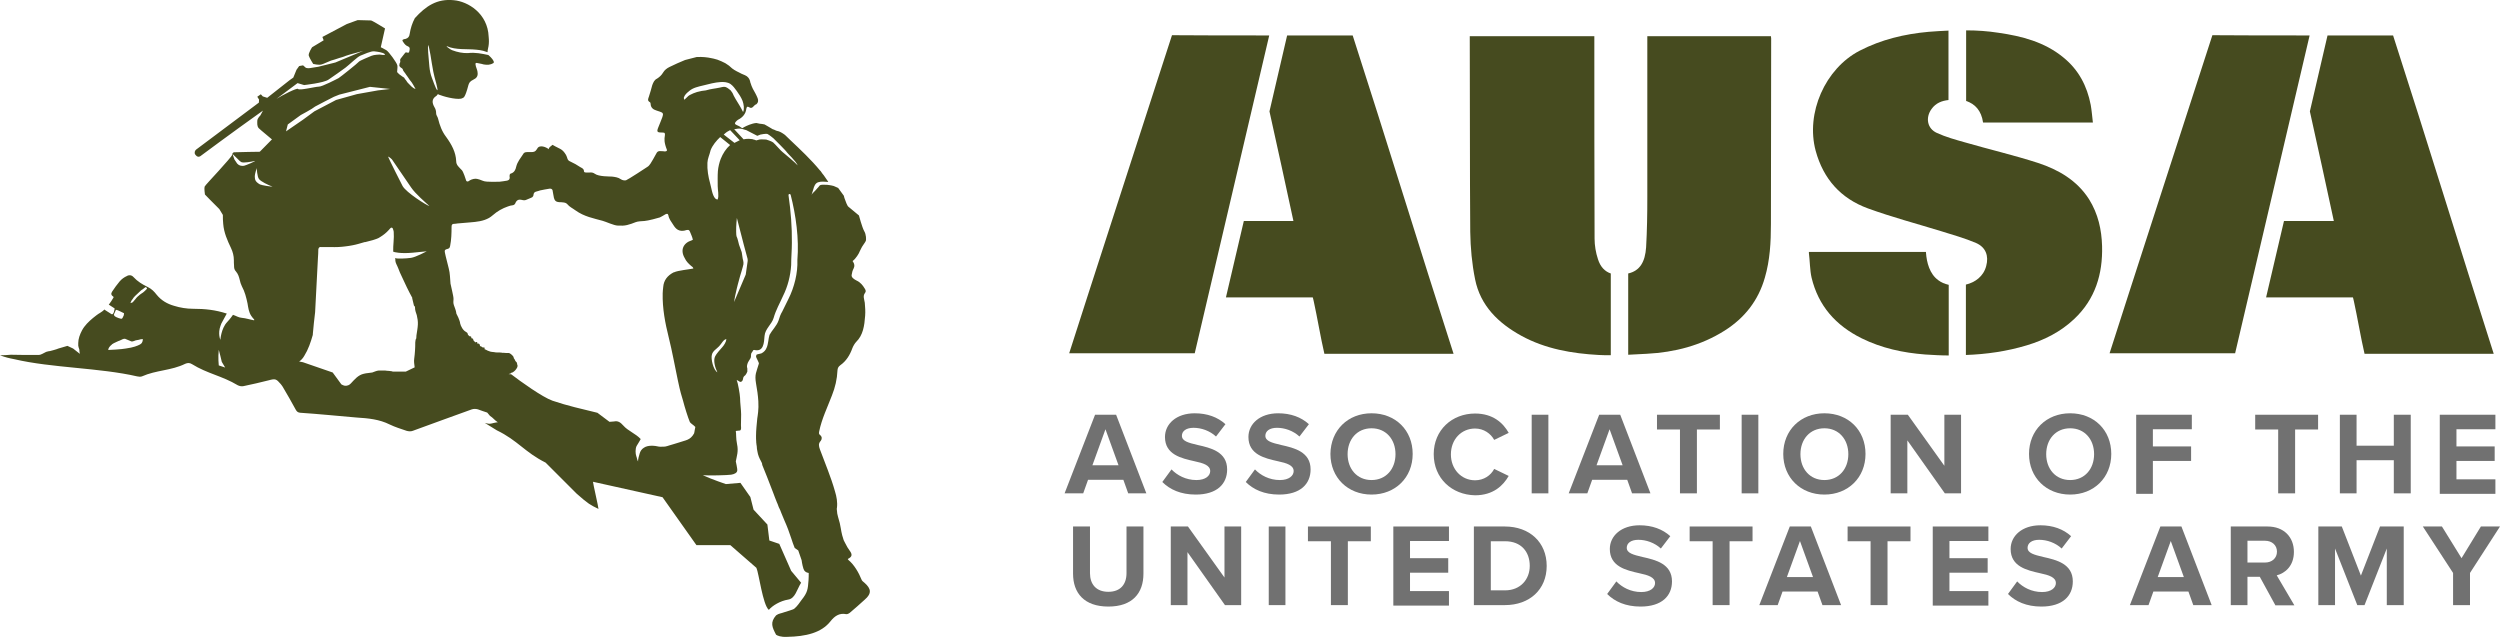
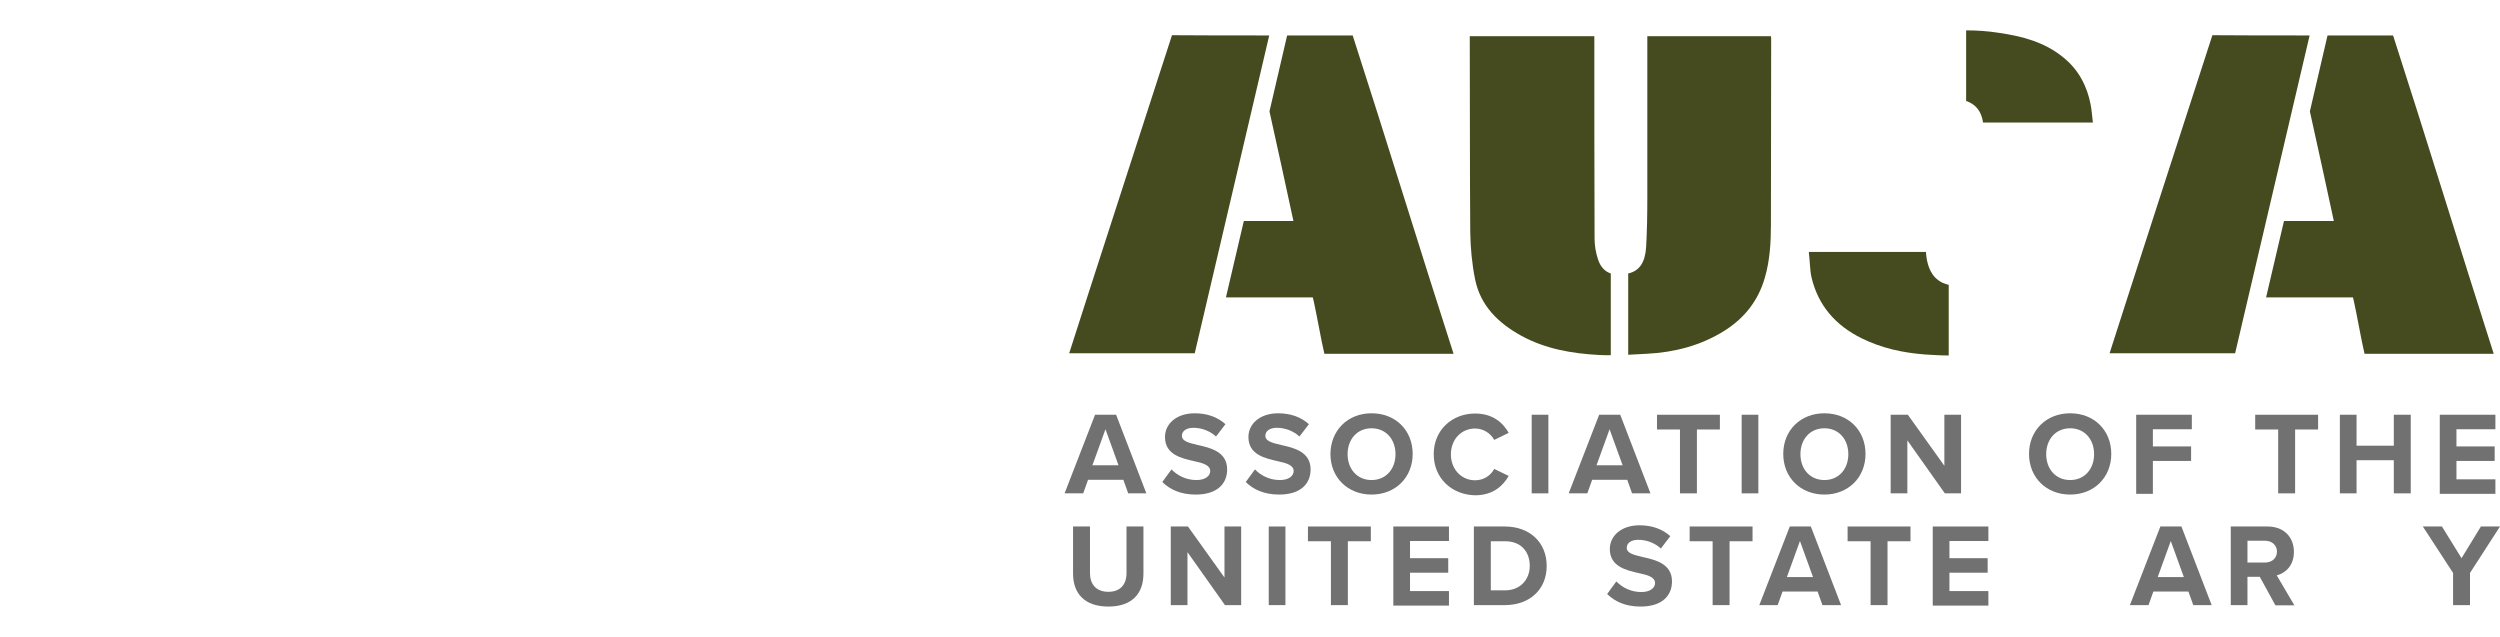
<svg xmlns="http://www.w3.org/2000/svg" id="Layer_1" viewBox="0 0 1409 358.97">
  <defs>
    <style>.cls-1{fill:#717171;}.cls-1,.cls-2{stroke-width:0px;}.cls-2{fill:#464b1f;}</style>
  </defs>
-   <path class="cls-2" d="M487.2,328.441c-.6-.5-1.4-1.1-1.6-1.7-1.6-4-4.2-8.5-7.5-11.2-.2-.3-.4-.4-.1-.6,1.9-1,2.8-2.1.8-4.7-.4-.6-.8-1.2-1.2-1.8-1-2-2-3.6-2.1-4-1.5-4.5-1.2-5-2.2-9.6-.5-2.2-1.6-4.9-1.6-7.1,0-.4-.2-1,0-1.5.4-3.2-.2-6.4-1.1-9.3-2.3-8.2-5.6-15.8-8.5-23.7-.6-1.8-1-3.2.5-4.8.8-1.1.7-2.3-.3-3.2-1-.6-.7-1.3-.6-2.1,1.4-7,4.7-13.7,7.2-20.3,1.8-4.5,2.9-9.2,3.1-14,.1-1.3.4-2.1,1.6-3,3.3-2.3,5.4-5.7,6.8-9.6.4-1.1,1.4-2.8,2.2-3.6,3.8-3.7,4.6-9,5-14.7.2-2.4,0-4.9-.2-7.3-.3-2-1.2-3.8.1-5.5.7-.8.4-1.6,0-2.3-1.2-2-2.5-3.7-4.7-4.7-1.4-.7-3.1-1.8-2.8-3.2.2-1.4.5-2.5,1.1-3.6.7-1.4.5-2.5-.3-3.8-.1-.1-.2-.3-.3-.4,2-1.4,3.6-4.5,3.6-4.5,0,0,.7-1.6,1.2-2.5.4-1.1,2.4-3.6,2.7-4.4.2-.6.3-3.5-1-5.6-1.1-2-2.9-8.7-2.9-8.7,0,0-3.7-3.1-5.3-4.4-.3-.2-.5-.4-.6-.5-.6-.3-1.7-3.2-2.3-5-.2-.7-.3-1.2-.3-1.2l-3.2-4.4-2.5-1.1c-.8-.2-1.6-.4-2.4-.5-1-.2-1.8-.2-2.7-.2-.8,0-1.9-.1-2.7.3-.4.3-.7,1-1.2,1.4-.5.6-1,1.2-1.5,1.7-.5.6-1.7,1.5-2,2.3.4-1.1.6-2.1,1-3.2.4-1.6,1.1-3.4,2.7-3.9,1.7-.6,3.7-.3,5.5-.2,0,0,.4.2,0-.4-.1-.2-.2-.3-.3-.4l-2-2.9c-.6-.7-1.2-1.5-1.7-2.3-.1-.1-.2-.3-.4-.4-5.1-6.2-11-11.7-16.8-17.2-1-1-1.9-1.8-2.9-2.8l-.1-.1c-1.6-1.2-3-1.9-3.8-2.1-.5-.1-1.1-.2-1.6-.5-.1,0-.2-.1-.4-.2-.3-.1-.6-.3-1.1-.4-1.5-.8-3-1.9-4.6-2.7-.8-.2-1.7-.3-2.7-.4-.2,0-1.1-.2-1.9-.4-2.7.2-5.5,1.6-6.9,2.3-.5.4-1,.6-1,.6,0,0-.4-.1-1.2-.7-.6-.5-1.4-.7-2.1-1.1-1.1-.5-1.1-1-.4-1.8.4-.4.7-.8,1.2-1.1,2.5-1.2,4.4-3.3,4.7-6.1.2-1.2.6-1.6,1.6-1,.7.5,1.4.5,2,0,.2-.1.3-.3.5-.5.1-.1.3-.3.4-.4.4-.3.6-.6,1.1-.7,1.2-1,1.3-2.2.8-3.5-.7-1.8-1.7-3.5-2.7-5.3-.5-1.1-1-2.1-1.3-3.3-.1-.1-.1-.3-.2-.6,0-.2,0-.3-.1-.5-.2-.8-.7-1.7-1.3-2.2-.3-.3-.6-.6-1.1-.8-.4-.2-.7-.4-1.3-.6-.8-.3-1.6-.7-2.3-1.1-1-.5-2.1-1-3-1.6-.4-.3-.6-.5-1-.7-1.2-1.2-2.4-2.1-3.9-3-1.4-.7-3-1.5-4.5-2-.7-.2-1.5-.4-2.2-.6-.3-.1-.6-.1-1-.2-2.7-.6-5.3-.8-8-.7h-.4l-6.6,1.7c-3,1.2-5.8,2.5-8.7,3.9-1.5.7-2.9,1.8-3.7,3.2-.8,1.4-2,2.5-3.4,3.4-1.5.7-2.1,2.1-2.7,3.7-.5,2.1-1.2,4.2-1.9,6.5-.4,1.2-1,2.2.6,3.1.3.2.4.6.4,1.1.1,1.9,1.4,3,3.1,3.5.6.3,1.4.4,2.1.7,1.8.6,2.1,1.1,1.4,3.1-.6,1.7-1.4,3.5-2.1,5.3-1.3,3.1-1,3.4,2.4,3.4,1.1,0,1.3.4,1.1,1.8-.3,1.8-.5,3.7,1.2,8v.2c0,.2-.4.7-1.2.6-.3,0-.6,0-1-.1h-.3c-2.4-.2-2.9-.1-3.9,2-1,1.7-1.8,3.4-2.9,5-.5.7-1,1.4-1.7,1.8-.2.2-11.3,7.4-12.1,7.6-1.1.2-2.1-.1-2.9-.6-1.5-1.1-3.4-1.3-5-1.5-1.1-.1-7.4.1-9.7-1.6-.8-.6-1.7-.8-2.8-.7h-2.1c-.6,0-1.2-.1-1.2-.8,0-1.3-1.1-1.7-2-2.2-1.8-1.2-3.7-2.3-5.7-3.2-1.9-.7-1.5-2.2-2.4-3.7-2.3-3.8-3.5-3.2-7.6-5.7-2.8,2.1-1.9,2-2.1,2.5-1.4-1.2-5.4-2.9-6.6-.2-.1.1-.2.2-.3.4-.7,1.2-1.7,1.4-3,1.4h-2.4c-1,0-1.8.3-2.2,1.2-1.4,2.2-3.2,4.2-3.9,7.1-.3,1.5-1,3.2-3,3.8-.8.2-.7,1.1-.7,1.8.1.4.1.7,0,1-.1.6-.6,1-1.5,1.2-1.4.3-2.9.4-4.2.6-.6-.1-7.4.4-9.3-.5-.6-.3-3.1-1.2-4.1-1.2-1.7,0-3.3.8-4,1.4-.7.4-1.4.1-1.5-.7-.1-.4-1.5-4.7-2.3-5.5-1.7-1.8-3.2-2.9-3.2-5.1-.2-5-2.5-9.3-5.7-13.7-2.3-3-3.6-6.5-4.5-10.2-.2-1.1-1.1-1.9-1.1-3,0-1.4-.3-2.5-1-3.6-1.3-2.3-1.6-4.5,1-6.2.3-.1.5-.5,1-1.1.4.3.7.4,1.4.6,3.7,1.4,10.6,2.8,12.4,1.7l.4-.2c.1-.2,1,.5,3-7.2.4-1.1.6-2,2.9-3.1,1.6-.7,2.4-1.9,2.3-3.5-.1-1.9-.5-2.1-1-3.9-.5-2.1-.3-2.2,1.8-1.7.4.1,1.1.2,1.5.3.3.1.6.2,1.1.3,2,.3,3.5.4,5.5-.8.1-.1.2-.2.2-.3.2-1-1.5-2.8-2.5-3.7-.2-.3-.4-.2-.5-.5-3.8-.8-7.5-1.6-11.6-1.1-2.9.1-5.9-.5-8.8-1.6-1.1-.4-2.1-1.3-3.1-2v-.3c5.3,2.3,11.3,1.4,16.8,2,1.3.1,2.4.3,3.7.6l2.5.8v-.8c.1-1,.5-2.2.5-2.5.3-1.7.3-3.5.1-5.4-.5-13.2-11.7-19.9-19.6-20.6-9.6-1-15.9,3.4-22,10.1-1.5,2.8-2.4,5.7-2.9,8.8-.2,1.6-.8,2.4-2.3,2.9-.3,0-.6.1-1,.2-1,.3-1,.7-.4,1.5.7,1.1,1.5,2.1,2.7,2.5,1.4.6,1,1.7.8,2.7-.1,1.1-.8,1-1.6.7-.3-.1-.6,0-.8.3-.8,1.1-1.7,2.1-2.5,3.2-.4.4-.3,1.2-.2,1.7,0,.3-.2.8-.4,1.1-.2,1.2-.3,1.2.3,1.9.4.6,1.6.7,1.6,1.8,0,.1,1.1,1.7,1.2,1.7.4.5.7,1.2,1.4,2,.6.7,1.1,1.8,1.7,2.4.7.7,2.2,3.4,2.8,4.5-1.8-.4-3-2.2-4.4-3.5-.5-.5-.7-1.2-1.5-2-.8-1.3-.2-.6-1.4-1.4-.4-.3-.8-.6-1.8-1.3-.1,0-.6-.6-1.3-1.3.2-1.9.3-3.5.1-3.9-.3-1.4-4.7-7.5-6.1-8.4-1.3-.8-3.2-1.7-3.2-1.7l2.4-10.6s-7.1-4.4-7.9-4.5c-.7,0-7.5-.2-7.5-.2l-6.1,2.2-13.8,7.3.7,1.9-6.5,3.9s-2.2,3.3-1.9,4.7c.4,1.4,2.5,4.7,2.5,4.7,0,0,3.2.8,4.7.3,1.2-.3,4.9-2.1,5.4-2.2.6-.1,3.3-1,4.8-1.5.3-.1,2-.5,3.6-1.2,3.1-1.1,8.1-2.2,9.8-2.8l-15.8,6.6-9.6,2.4-3.8.6c-.2.1-1.4.2-1.5.2-.6.1-1.7-.2-1.7-.2l-1.6-1.4-2.2.4-1.5,2.1-1.8,4.4-2,1.4-12.7,10-2.5-.8-1.1-1.2-2,1.4,1,1.6-.1,1.7-35.4,26.5c-.7.6-1.1,1.8-.5,2.7,0,0,1.2,2.1,2.9,1,13.3-9.9,33.9-24.8,35.3-25.7l-1.5,2.8s-1.7,1.5-1.7,3-.2,2.9.8,4.1c1.1,1.1,6.3,5.3,7.3,6.2.1.1.2.1.2.1l-6.9,7s-6.2.1-6.3.1l-8.3.2s-1,.4-1,1.5c0,.5-3.8,4.8-7.6,9s-7.8,8.4-7.9,8.9c-.3,1.1.2,4.4.2,4.4,0,0,4.5,4.7,8.1,8.2l2,3.3c0,1.7,0,3.4.2,5.1.4,4.9,2.3,9.2,4.4,13.6,1,2.1,1.6,4.4,1.6,6.8,0,1,0,1.9.1,3,0,1.3.1,2.4,1.1,3.4,1.2,1.4,1.7,3,2.1,4.7.3,1.3.6,2.4,1.2,3.6,1.7,3.1,2.5,6.4,3.2,9.7.4,2.4.7,4.9,2.1,7,.4.7,1.1,1.4,1.7,2.1,0,0,0,.2-.1.4-2.3-.4-4.6-1.2-6.9-1.4-1.8-.1-3.4-1.2-5-1.7-.3.4-1.5,2.2-3.3,4.1-3.4,3.6-3.8,10-3.8,10,0,0-1.6-3.5.1-8,.3-.8.6-1.7,1.1-2.4,1.1-2.2,2.1-3.7,2.4-4.4-6.5-2.1-12.3-2.7-19-2.7-3.6,0-7.3-.6-10.8-1.7-3.8-1.1-7.1-3-9.7-6.2-1.4-1.8-2.8-3.3-5.1-4.4-2.9-1.4-5.7-3.1-8-5.6-.6-.7-1.4-1-2.1-1-.5,0-1.1.1-1.5.4-1.6.7-3,1.7-4.2,3.1-1.5,1.8-2.9,3.7-4.2,5.7-.8,1.133-.567,2.1.7,2.9.1,0,.1.3.1.4-.8,1.4-1.7,2.8-2.7,4.1.3.2.8.4,1.3.8,1,.6,2,1.3,2,1.3,0,0-.4,4-1.8,3.2s-2.5-1.7-3.3-2.1c-.2-.2-.5-.3-.6-.5-.7.7-1.7,1.4-2.5,1.9-1.3.7-3,2.1-4,2.9-2.4,2-4.7,4.2-6.2,7-1.2,2.3-2.1,4.7-2.1,7.1v1.5c.1.6.3,1.4.6,2.1,0,.7.1,1.6.3,2.5-1.4-1.1-2.4-1.9-3.8-3l-3.2-1.5-5.1,1.5c-.7.4-4.6,1.4-4.6,1.4-.7,0-1.5.3-2.3.5-1.4.6-2.8,1.7-4.1,1.7-5.3.1-10.5,0-15.8-.1-2.1.2-4.1.3-6.1.3,2.8,1.1,5.3,1.7,8,2.2,21.3,5,48.1,4.8,69.3,9.7.8.2,2,.3,2.7,0,8.1-3.6,16.5-3.2,24.4-7.1,1.4-.6,2.5-.6,3.8.2,8.7,5.4,17,6.6,25.8,11.9,1,.5,2.2.7,3.2.5,4.8-1,9.6-2.1,14.3-3.3,3.7-1,4.2-.8,6.7,2.1.4.4.7,1,1.1,1.5,2.5,4.2,5,8.6,7.4,13,.6,1.1,1.3,1.6,2.5,1.7,10.6.7,21.2,1.8,31.9,2.7,6.5.4,12.7,1,18.5,3.9,3.1,1.5,6.4,2.5,9.6,3.6,1.1.3,2.4.4,3.4,0,11.2-4,22.2-8.2,33.3-12.1,1.1-.4,2.5-.3,3.5,0,1.7.6,3.5,1.3,5.2,1.8l1.5,1.8c2.1,1.4,2.4,2.3,4.5,3.7-.3,0-.7,0-1.1.1-1.5.2-3.1,1-4.5.6-.6-.1-1.3-.2-1.8-.4l6.8,4.2c11.8,5.7,15.7,12.3,27.5,18.2l17.5,17.5c6.7,5.9,7.6,6.3,12.3,8.6.1-.6-3.2-14.9-3.1-15.3l39.2,8.7,19.1,27h19.1l14.7,12.8c1.4,3,3.6,20.9,7,23.7,2-2.4,6.5-5.1,10.9-5.8,4-.6,4.9-5.7,7.3-9.5l-5.6-6.7-6.7-15.2-5.6-1.9-1.1-9-7.8-8.4-1.8-7.1-5.6-8-8.2.7s-7.5-2.5-13-5c3.4.3,14.2,0,16-.3s3.2-1,3.4-2.2c.2-1.2-.8-4.9-.8-5.3.5-2.9,1.6-5.6.7-9.7-.7-3.3-.4-6.1-.7-7.3-.1-.3,1.2-.2,2.3-.4,1-.2.6-2.5.6-3s.1-4,.1-6.1c0-2.5-.6-6.5-.6-9.3-.1-2.2-1.2-8.4-1.9-10.1,1.5.6,2.1,2,3.3.3.1-.1.1-.4.2-.6.1-.6.2-1.4.8-1.9.2-.1.4-.3.6-.5.5-.6.8-1.3,1.1-2v-1.6c0-.1,0-.3-.1-.5-.2-.8-.1-1.5.1-2.1.3-1.2,1.1-2.1,1.7-3.2.8-1.4-.2-2.2,1-3.6,0-.1.5-.7.5-.8,0-.3.4-.4.7-.4,5.3,1.3,5.5-4,5.8-7.9.3-4,4.1-6.6,5.1-10.1,1.3-4.6,3.5-8.3,5.3-12.4,2.7-5.4,4.2-11.4,4.6-17.4,0-4.4.4-8.4.4-12.6.1-8.9-.6-17.8-1.9-26.8,0-.3.1-.7.5-.7.3,0,.6.2.7.4,3,11.7,4.8,24.8,3.8,36.8.3,7.2-1.7,15.4-5.1,22.1l-3.4,6.9c-1,1.6-1.6,3.4-2.1,5.1-1.1,3.1-3.7,5.5-5.1,8.1-.7,2.1-.6,5.1-1.7,7.4-.5,1.3-1.5,2.3-2.8,3-.7.3-1.5.3-2.1.5-1.1.4-.7.2-1,1.4,0,.4,1.8,3.5,1.6,3.9-1.4,4.9-2.5,5.9-1.6,11.2.6,3.3,1.1,6.7,1.3,10,.3,4.6-.4,8.3-.6,9.7-.3,3.3-.7,6.6-.7,9.9,0,1.1,0,2,.1,3.1,0,.4,0,.7.1,1.2,0,.4.1.8.2,1.4,0,1.1.2,2.1.4,3.1.3,1.9,1,3.6,2,5.4.3.6.7,1.2.7,2.1,1.4,3.2,3.8,9.6,6.1,15.5.7,2,1.5,3.9,2.2,5.7,0,0,.1.1.1.2.1.2.2.5.3.7.4,1.2.8,2.2,1.4,3.3.2.6.5,1.2.7,1.8l1.7,4.1c1.5,3.3,2.8,6.8,3.9,10.2.5,1.7,1.2,3.5,1.9,5.3l2,1.4,1.9,5.5s.3,2.5,1,4.7c.4,1.5,1.5,2.3,3,2.5,0,.8,0,3.1-.1,4-.4,5.3-.5,6.9-4,11.3-.8,1.1-2.3,3.4-4,4.8-.6.6-4.9,1.7-5.3,1.9-2.7,1-3.3.7-5,1.9-3.5,4-2.2,6.7,0,10.9.7.5,2.7,1.4,6.2,1.2,10.5-.2,19.3-2.2,24.5-8.8,2.2-2.8,4.9-4.8,8.8-4,.6.1,1.5-.3,2.1-.8,2.8-2.4,5.6-4.8,8.3-7.3,4.1-3.5,3.8-6.2-.1-9.6ZM64.2,177.241s.8-1.8,1-2.3c0-.1.1-.2.1-.3h.3c.1,0,.2,0,.4.1.3,0,3.9,1.8,3.9,1.8,0,.2,0,.5-.1,1,0,.2-.1.3-.2.5h0c-.2.5-.5,1.2-.8,1.5-.1,0-.1.1-.2.1-.4.2-3.2-.8-3.9-1.4-.7-.8-.5-1-.5-1ZM80.4,192.041s0,.4-.4,1.1c-.1.2-.3.4-.4.5-.2.2-.4.3-.7.5-1.3.7-3.6,1.7-8.1,2.3-.7.1-1.5.2-2.3.3-.8.1-5.9.5-7.5.5,0,0-.1-1.4,2.1-3.1v-.1c.2-.1.5-.3.7-.4.1,0,.2-.1.3-.2.5-.2,1.1-.5,1.7-.8h0c.5-.3,1.2-.5,1.7-.7l1.7-.8c.2,0,.4-.1.6-.2h.7l3.6,1.5h.5c.3,0,.6-.2,1.1-.3.1,0,.3-.1.4-.2.6-.1,1.4-.4,2-.4.4-.1.7-.2,1.1-.3.4,0,.7-.1,1.2-.2.1.3.1.7 0,1ZM82.9,162.641c-.4.6-2.3,2.3-2.5,2.4h-.1c-1,.6-1.9,1.4-2.8,2.2-.4.4-.8.8-1.2,1.4-.067,0-.1.033-.1.1-.4.4-.7.8-1.2,1.4,0,.1-.1.1-.2.2-.2.2-.4.2-1.3.5.3-.8.6-1.6,1.2-2.2.4-.6.8-1.3,1.4-1.8h0c1.1-1.1,2.1-2,3.2-3,.3-.3.6-.5,1-.7s1.4-1.2,1.8-1.3v-.1c.2.1.4.2.5.4.1.2.2.4.3.5h0ZM123.3,205.941s-.5-4.4,0-8.8c.1,0,1.7,6.8,1.7,6.8l1.9,3.2-3.6-1.2ZM137.5,93.441c-2.9.4-4-1.5-4-1.5l-1.4-2.1-1.1-3.2c.4.6,1.6,1.5,2.3,2.3,1.1,1.2,2.3,2.3,2.9,2.5,1.4.4,5.1-.2,7.3-.7,1.5-.3-4.9,2.5-6,2.7ZM146.5,103.941c-3-1.7-2.8-3-2.9-4.7,0-1.2,1.1-4.5,1.1-4.5,0,0,.2,4.9,1.3,6.2,1.1,1.4,4.9,3.2,7.4,4.2,0,0,.1,0,.1.1-.7,0-5.9-.8-7-1.3ZM155.8,55.741l11.9-8.9,3.7,1.1s11.2-1.2,13.8-3.1c2.7-1.8,7.6-5.3,9.5-6.7s6.8-6.2,8.5-6.8c1.7-.6,5.9-2.7,7.8-2.4,1.8.2,4.8.6,5.8,1.5,1.1,1-2.9.3-2.9.3,0,0-3.2.1-4.5.7s-6.7,2.7-7.2,3.4c-.5.7-10.5,8.7-11.4,9.2-.8.4-9.3,4.9-11.2,4.8-1.8,0-10.9,2.3-11.6,1.3-.4-.9-9.6,3.9-12.2,5.6ZM161.2,74.041l1-3.9,7.3-5.3s6.6-3.5,8.1-4.8c.4-.3,10.6-5.5,10.6-5.5l3-1.2,17.3-4.4,11.4,1.2-6.9.8-11.8,2.1-11.8,3.3-12.2,6.4-6.4,4.7-9.6,6.6ZM222.8,145.941c-.1,1.7.4,2.5,1.1,4,.2.4.4,1,.6,1.4.5,1.5,1.2,2.9,1.8,4.2,1.9,4.2,3.9,8.4,6.1,12.4l-.1.1,1,4.2c.4.3.7.7.6,1.3,0,1.4.6,2.9,1,4.1.4,1.7.7,3.5.6,5.3-.1,2-.5,4-.8,6.1l-.1,1.7c-.7.7-.6,3.6-.6,4.7,0,1.5-.2,3-.3,4.5s-.5,3-.3,4.6c.1.8.2,1.7.3,2.5l-5,2.4h-7.3c-.2,0-.4-.2-.6-.2-.5-.1-1.2-.2-1.6-.2-.7,0-1.4-.1-2.1-.2h-3.7c-1.2.1-2.4.7-3.6,1.1-1.5.3-3.2.3-4.7.7-3.3.7-5.3,3.3-7.4,5.5-.3.2-.5.4-.7.6-.4.3-.7.4-1.1.5-1.1.4-2.1.2-3.5-.6l-4.9-6.7-16.8-5.8-2.1-.4c1.1-.7,2.1-1.8,2.9-3.2,1.1-1.8,2-3.6,2.8-5.7.7-1.9,1.4-3.9,2-6.1v-.4c.4-4.2.8-8.6,1.3-12.4.5-10.5,1.1-20.6,1.6-30.7.1-1.5.2-3,.2-4.6,0-.3.1-.5.2-.7.2-.6.7-.8,1.5-.7h5.2c3,.1,5.7,0,8.6-.4,1.3-.1,2.5-.4,3.8-.6,2.2-.4,4.4-1.1,6.5-1.7.2-.1.4-.1.7-.1,1.4-.4,2.8-.7,4.2-1.1.7-.3,1.5-.4,2.1-.7.7-.2,1.4-.6,2-1,1.8-1.1,3.5-2.4,5-4.1.3-.2.4-.6.7-.8.6-.7,1.3-.6,1.6.3v.1c.2.4.3,1,.4,1.5.3,3.8-.4,7.3-.3,11.2.6.3,4.2,1.2,10.8.6l8.1-.8s-6.1,3.3-8.9,3.7c-2.9.4-8,.6-9,.1l.2.5ZM242,37.541c-.1-2.1-.8-7.9-.8-10.6,0-.7.1-1.5.2-1.6.1.3.2.8.4,1.5.5,2.1,1.1,5.7,1.6,9s1.2,6.5,1.5,7.6c0,0,2.1,7.3,1.6,7.4-.7,0-2.9-6.6-3.1-7-.7-1.8-1.2-4.1-1.4-6.3ZM391.2,244.241c-2.2,4-4.8,3.8-8.7,5.2-1.1.4-4.4,1.3-5.3,1.6-.7.2-1.4.5-2.1.6-.5.1-1.1.1-1.7.1,0,0-1.8.1-1.9,0-2.5-.6-6.3-1-8.6.6-1.3.8-2,1.9-2.4,3.3-.2.6-1.2,4-.8,4.4-.6-.4-.6-1.8-1.1-3-.5-1.3-.6-4.2.2-5.7,1-1.7,2.3-3.7,2.3-3.9-2.9-3.1-7.2-4.6-9.8-7.6-1.6-1.8-3-2.8-5.3-2.3-.7.1-1.5.1-2.5.2l-6.8-5.1c-8.6-2.1-17.1-4-25.3-6.8-5.7-2-18.1-10.9-23.3-14.9-.8,0-1.4-.1-1.4-.1.3-.1.5-.2,1.1-.4.1,0,.2,0,.2-.3.067,0,.2-.033.4-.1h.2c1.6-.8,2.4-2,2.9-3,.1-.3.2-.6.2-1-.1-.4-.3-.7-.3-1.2,0-.1,0-.2-.1-.2,0-.4-.1-.6-.4-.7,0-.2-.3-.3-.4-.4-.2-.5-.4-1.1-.8-1.5-.1,0-.1-.1-.1-.2s0-.2-.1-.3c-.1-.6-.5-1.1-1-1.5-.4-.4-.8-.7-1.4-1-.2-.1-.5-.1-.6-.1h-1.3c-.7-.1-1.4-.1-2.1-.1h-.2c0-.1-.1-.1-.2-.1-.3,0-.7-.1-1.2-.1h-1c-.7,0-1.4,0-2.1-.2-.7-.1-1.7-.1-2.4-.4-.4-.1-.7-.3-1.1-.4-.1,0-.3-.1-.4-.2-.5-.3-1-.5-1.5-.7,0-.1,0-.2.1-.4.3-.1.2-.2,0-.3,0-.2-.2-.2-.4-.2-.3-.1-.6.1-1-.2-.1-.2-.2-.3-.4-.3-.1-.1-.3-.2-.4-.2-.4,0-.4-.1-.4-.4,0,0,0-.2-.1-.3,0-.3-.1-.4-.3-.6-.1-.1-.3-.2-.5-.2-.2-.1-.4,0-.7-.1v-.1c.2-.3.1-.4,0-.6-.2-.1-.4-.2-.6,0s-.4.1-.5,0c-.2-.1-.2-.3-.4-.4-.3-.3-.7-.6-.7-1.2,0,0-.1-.1-.1-.2-.2-.2-.4-.4-.6-.4-.2.1-.3,0-.4-.1.1,0,.1-.2,0-.4v-.2s0-.1-.1-.2c-.1-.2-.4-.2-.6-.2-.1,0-.2.1-.2,0-.4-.4-1.1-.7-1.1-1.4-.1-.5-.4-.8-1-1.1-1.6-.8-2.9-3.1-3.3-4.9.2-.1-.8-3-1.6-4.4-.3-.5-.6-1.1-.6-1.7,0-.6-1-3.3-1.3-4.1-.4-1.1-.3-2.3-.2-3.4.1-1.4-1.5-7.4-1.7-8.7-.3-2.9-.2-5.7-1-8.6-.6-2.2-1.2-4.6-1.7-6.8-.7-3.3-1.1-3.6,1.2-4.2,1.1-.3,1.1-1,1.3-1.7.7-3.5.8-7.1.8-10.7,0-1.3.4-1.7,1.6-1.7.5,0,1.1-.1,1.7-.2,2.4-.2,4.8-.4,7.1-.6,3.8-.3,7.5-.7,10.7-2.5.7-.4,1.5-1,2.2-1.6,2.5-2.2,5.3-3.8,8.5-4.9.8-.3,1.8-.6,2.9-.7.4-.1.8-.3,1.2-1,.7-1.8,1.8-2.4,3.5-2,.2,0,.4,0,.5.1.7.2,1.3.2,1.9,0,.8-.3,1.6-.7,2.4-1,.4-.1.8-.4,1.3-.6.3-.3.7-.7.7-1.5.1-.7.5-1.4,1.3-1.6s1.4-.4,2.1-.6c0-.1.1-.1.2-.1,1.8-.4,3.6-.7,5.4-1,.7-.1,1.4.1,1.7.8.2,1.5.6,3,.8,4.4.4,1.6,1.3,2.3,2.9,2.4.6,0,1.3,0,1.9.1,1,.1,2,.2,2.7,1,1.3,1.6,3,2.3,4.6,3.5,5,3.6,10.3,4.5,15.3,5.9,1.9.5,6.5,2.7,8.6,2.7,2.1.1,3.5.1,5.2-.3s3.3-1,4.8-1.6c1.2-.5,3.3-.6,5.1-.7,1.8-.1,7.8-1.7,8.6-2,.8-.3,2.1-1.2,3.2-1.8.7-.3,1.4-.4,1.5.4,0,.067.033.133.1.2.3,2,1.6,3.6,2.7,5.3.8,1.3,1.6,2.3,2.7,2.9,1.3.7,2.9.8,4.9.1h.3c.3-.1.6-.1.8,0,.3.1.5.4.7.8.6,1.6,1.4,3,1.7,4.7-.3.1-.4.2-.6.3-4.9,1.5-6.6,5.6-4,10,.8,1.8,2.1,3.1,3.6,4.4.4.4,1.1.6,1.3,1.5-2.4.5-8.7,1.1-10.8,2.1-.1,0-.4.1-.4.1-3.4,1.8-5.5,4.4-5.8,8.2-.1,1.3-.3,2.4-.3,3.6-.2,8.5,1.4,16.8,3.4,24.8,2,8,3.4,16,5.1,24,1.6,7.6,2,8.3,3,11.8.8,3.2,2.8,9.6,3.8,11.9.3.7,2,1.6,3.1,2.8-.4,1.5-.4,2.7-.7,3.6v-0ZM392.9,51.841c-1.4.4-3,1.1-3.9,1.6-.2,0-1.1.7-1.1.7-.7.6-1.5,1.4-2.2,2.1-.2-.3-.4-1.2-.2-1.5.1-.3.3-.7.5-1,.7-1,1.6-1.8,2.5-2.5,2.1-1.8,5-2.4,7.9-3.1,3.2-.8,6.5-1.7,9.7-1.9,1.9-.1,3.9,0,5.6,1.1,1.4,1,2.5,2.5,3.5,3.9,1.3,1.8,2.5,3.6,3.3,5.6.7,2,1.1,4.4.3,6.3-1.3-2.7-2.7-4.8-4.2-7.3-.5-1-1.1-1.8-1.5-2.9-.3-.8-1.4-2-1.4-2.1-1-.7-1.6-1.4-2.8-1.8-.4-.1-.7-.1-1.1-.1s-1.5.3-2,.4c-3.3.7-5,.7-8,1.6-1.3.1-3.2.4-4.9.9ZM407.1,195.641c-1,1.1-3.4,3.8-4,5.1-1.3,2.4,0,6.6,1.2,9.1-2.3-1.4-3.7-7.6-3.1-9.8.4-2.2,2.7-3.4,4.1-4.9,1.3-1.3,2.5-4,4.1-4-.1,1.5-1.3,3.4-2.3,4.5ZM406.2,89.541c-.8,2.1-1.4,4.6-1.6,6.9-.2,2.9-.1,5.6-.1,8.5,0,2.1.8,5.4,0,7.4,0,.2-.7.1-1.4-.5-1.7-1.8-2.2-6.2-2.9-8.6-1-3.6-1.7-7.6-1.5-11.5.1-2.4,1.2-4.5,1.7-6.7,0-.2.1-.3.1-.4,1.1-2.8,3.2-5.3,5.4-7.4l5.6,4.5c-2.3,2-4.1,4.8-5.3,7.8ZM407.9,75.841c.6-.5,1.2-1.1,1.8-1.5.7-.4,1.3-.7,1.8-1h0l5.3,5.6.1.1-3,1.5-.2-.2-5.8-4.5ZM420.3,154.741l-6.6,15.5.6-3.4,1-4.4.5-2,1.3-4.8s1.7-5.5,1.9-6.7c.2-1.3-.4-3.1-.4-3.1l-.5-3.3c0-.2-.1-.3-.1-.5l-1.4-3.9c0-.1-.1-.2-.1-.3-.2-.7-.8-3.6-1.4-4.7-.1-.3-.2-1.4-.2-2.7-.1-3,.4-7.6.4-7.6l3.9,15.1,2.1,7.8c.1.4.1.8.1,1.3l-1.1,7.7ZM441.1,85.741c-.7-.4-4.5-4.8-5.4-5.5s-3.9-1.6-3.9-1.6l-2.7-.1-1.1.1-1.8.5h-.1l-.1-.1c-.4-.2-.8-.3-1.3-.4-.4-.2-1-.3-1.5-.3-1.4-.2-2.9-.1-4.1.2l-5.3-5.7c.6-.1,1.5-.2,1.8-.3,1.3-.2,2.4,0,3.6.4.4.1.8.3,1.4.4l6.2,3.2,1.8-.7s3.2-.7,4-.3c1,.5,3.3,2.4,3.3,2.4,0,0,7.3,7.2,7.6,7.9.3.6,4.9,4.7,6.1,7.4-1.2-1.5-7.8-6.9-8.5-7.5ZM226.9,104.841c-.5-1-2.2-4.4-4-7.9-2-4-4-8.1-4.2-8.7.8.2,2.2,1.6,2.2,1.6,0,0,7.1,10.4,10.8,15.8,2.5,3.7,8.3,8.6,9.8,10l.5.5c-1.6-.4-13-7.6-15.1-11.3Z" />
  <path class="cls-2" d="M907.84,154.127v46.081c-2.181,0-4.363,0-6.68-.136-15.133-.818-30.13-3.408-43.627-10.77-12.952-7.089-23.177-16.905-26.176-31.902-1.772-8.725-2.59-17.723-2.727-26.721-.273-34.356-.136-75.528-.273-110.293h70.211c0,36.128,0,78.528.136,114.111,0,3.817.682,7.907,1.909,11.588,1.363,4.363,3.954,6.953,7.226,8.044v-0Z" />
  <path class="cls-2" d="M998.092,126.451c0,10.089-.545,20.177-3.408,29.993-3.681,12.952-11.452,22.768-22.631,29.857-13.361,8.453-28.221,12.27-43.899,13.088-3.408.136-6.953.409-10.498.545v-45.808c6.68-1.5,9.543-6.68,10.089-14.724.545-9.407.682-18.814.682-28.221V20.384h69.666c0,.545.136.954.136,1.363-.136,34.629,0,70.075-.136,104.704h0Z" />
  <path class="cls-2" d="M660.532,19.839s-54.942,169.598-57.942,179.278h70.757l41.991-179.142c-15.678,0-43.763,0-54.806-.136ZM762.373,19.975h-36.946l-9.952,42.809c4.635,20.995,9.134,41.309,13.497,61.759h-27.948l-10.089,43.081h48.944s.409,1.363.545,2.181c1.909,8.589,3.954,20.859,5.999,29.584h72.802c-18.95-58.76-37.901-120.791-56.851-179.414Z" />
  <path class="cls-2" d="M1092.435,157.944c1.636,1.227,3.545,2.045,5.862,2.59v39.809c-4.363,0-8.862-.273-13.224-.545-12.543-.954-24.54-3.545-35.856-9.134-14.588-7.226-24.404-18.269-28.221-34.22-.954-4.09-.954-9.68-1.5-13.77v-.682h65.985v.409c.409,5.59,2.045,11.997,6.953,15.542h0Z" />
  <path class="cls-2" d="M1108.113,56.922V17.112c6.135,0,12.134.409,18.269,1.363,13.224,1.909,25.903,5.181,36.537,13.906,8.589,6.953,13.361,16.087,15.406,26.721.545,2.999.818,6.544,1.227,9.952h-61.895c-.954-6.68-4.499-10.498-9.543-12.134Z" />
-   <path class="cls-2" d="M1184.732,138.721c.409,15.678-3.817,29.857-15.678,41.036-7.635,7.226-16.769,11.861-26.721,14.86-11.316,3.408-22.768,5.044-34.356,5.453v-39.673c5.181-1.227,9.952-4.635,11.452-10.498,1.5-5.59-.136-10.498-5.726-12.952-6.408-2.727-13.224-4.635-19.768-6.68-13.77-4.226-27.676-7.907-41.173-12.815-15.269-5.59-25.085-16.496-29.448-32.447-5.726-21.268,5.317-46.353,24.813-56.442,12.134-6.271,25.222-9.407,38.855-10.634,3.681-.273,7.498-.545,11.179-.682v39.128c-3.681.409-7.089,1.636-9.543,5.044-3.545,4.908-2.454,11.043,2.999,13.497,5.044,2.318,10.498,3.817,15.815,5.317,13.633,3.954,27.676,7.226,41.173,11.588,11.588,3.817,21.95,9.816,28.766,20.45,5.181,8.316,7.089,17.178,7.362,26.449l0-0Z" />
  <path class="cls-2" d="M1246.9,19.839s-54.942,169.598-57.942,179.278h70.757l41.991-179.142c-15.678,0-43.763,0-54.806-.136l-0-0ZM1348.741,19.975h-36.946l-9.952,42.809c4.635,20.995,9.134,41.309,13.497,61.759h-28.085l-10.089,43.081h48.944s.409,1.363.545,2.181c1.909,8.589,3.954,20.859,5.999,29.584h72.802c-18.814-58.76-37.764-120.791-56.715-179.414l-0-0Z" />
  <path class="cls-1" d="M635.856,278.054l-2.727-7.635h-19.905l-2.727,7.635h-10.498l17.178-44.308h11.861l17.042,44.308h-10.225ZM623.04,241.926l-7.362,20.314h14.724l-7.362-20.314h0Z" />
  <path class="cls-1" d="M660.259,264.557c3.136,3.272,8.044,5.999,14.042,5.999,5.181,0,7.771-2.454,7.771-5.044,0-3.272-3.817-4.499-8.998-5.59-7.226-1.636-16.496-3.681-16.496-13.633,0-7.362,6.408-13.361,16.769-13.361,7.089,0,12.952,2.181,17.314,6.135l-5.317,6.953c-3.545-3.272-8.316-4.908-12.679-4.908-4.226,0-6.544,1.909-6.544,4.499,0,2.999,3.681,3.954,8.862,5.181,7.362,1.636,16.633,3.817,16.633,13.77,0,8.18-5.726,14.179-17.723,14.179-8.453,0-14.588-2.863-18.814-7.089l5.181-7.089Z" />
  <path class="cls-1" d="M707.294,264.557c3.136,3.272,8.044,5.999,14.042,5.999,5.181,0,7.771-2.454,7.771-5.044,0-3.272-3.817-4.499-8.998-5.59-7.226-1.636-16.496-3.681-16.496-13.633,0-7.362,6.408-13.361,16.769-13.361,7.089,0,12.952,2.181,17.314,6.135l-5.317,6.953c-3.545-3.272-8.316-4.908-12.679-4.908-4.226,0-6.544,1.909-6.544,4.499,0,2.999,3.681,3.954,8.862,5.181,7.362,1.636,16.633,3.817,16.633,13.77,0,8.18-5.726,14.179-17.723,14.179-8.453,0-14.588-2.863-18.814-7.089l5.181-7.089Z" />
  <path class="cls-1" d="M773.007,232.928c13.497,0,23.177,9.543,23.177,22.904s-9.816,22.904-23.177,22.904-23.177-9.543-23.177-22.904c.136-13.361,9.816-22.904,23.177-22.904ZM773.007,241.38c-8.18,0-13.497,6.271-13.497,14.588s5.317,14.588,13.497,14.588,13.497-6.271,13.497-14.588-5.317-14.588-13.497-14.588v0Z" />
  <path class="cls-1" d="M808.044,255.968c0-13.633,10.361-22.904,23.313-22.904,10.089,0,15.815,5.317,18.95,10.907l-8.18,3.954c-1.909-3.545-5.862-6.408-10.77-6.408-7.771,0-13.633,6.135-13.633,14.588,0,8.316,5.862,14.588,13.633,14.588,4.908,0,8.862-2.727,10.77-6.408l8.18,3.954c-3.136,5.453-8.725,10.907-18.95,10.907-13.088-.273-23.313-9.543-23.313-23.177v0Z" />
  <path class="cls-1" d="M863.259,278.054v-44.308h9.407v44.308h-9.407Z" />
  <path class="cls-1" d="M919.837,278.054l-2.727-7.635h-19.768l-2.727,7.635h-10.498l17.178-44.308h11.861l17.042,44.308h-10.361 0ZM907.158,241.926l-7.362,20.314h14.724l-7.362-20.314h0Z" />
  <path class="cls-1" d="M946.831,278.054v-35.992h-12.952v-8.316h35.447v8.316h-12.952v35.992h-9.543 0Z" />
  <path class="cls-1" d="M981.596,278.054v-44.308h9.407v44.308h-9.407Z" />
  <path class="cls-1" d="M1028.222,232.928c13.497,0,23.177,9.543,23.177,22.904s-9.816,22.904-23.177,22.904-23.177-9.543-23.177-22.904,9.816-22.904,23.177-22.904ZM1028.222,241.38c-8.18,0-13.497,6.271-13.497,14.588s5.317,14.588,13.497,14.588c8.18,0,13.497-6.271,13.497-14.588s-5.317-14.588-13.497-14.588v0Z" />
  <path class="cls-1" d="M1096.116,278.054l-21.132-29.857v29.857h-9.407v-44.308h9.68l20.586,28.766v-28.766h9.407v44.308h-9.134Z" />
  <path class="cls-1" d="M1166.736,232.928c13.497,0,23.177,9.543,23.177,22.904s-9.816,22.904-23.177,22.904-23.177-9.543-23.177-22.904,9.816-22.904,23.177-22.904ZM1166.736,241.38c-8.18,0-13.497,6.271-13.497,14.588s5.317,14.588,13.497,14.588,13.497-6.271,13.497-14.588-5.317-14.588-13.497-14.588v0Z" />
  <path class="cls-1" d="M1203.955,278.054v-44.308h31.357v8.18h-21.95v9.68h21.541v8.18h-21.541v18.541h-9.407v-.273Z" />
  <path class="cls-1" d="M1283.983,278.054v-35.992h-12.952v-8.316h35.447v8.316h-12.952v35.992h-9.543 0Z" />
  <path class="cls-1" d="M1349.15,278.054v-18.678h-20.995v18.678h-9.407v-44.308h9.407v17.451h20.995v-17.451h9.543v44.308h-9.543Z" />
  <path class="cls-1" d="M1375.053,278.054v-44.308h31.357v8.18h-21.95v9.68h21.541v8.18h-21.541v10.361h21.95v8.18h-31.357v-.273Z" />
  <path class="cls-1" d="M604.772,296.731h9.543v26.312c0,6.135,3.408,10.498,10.361,10.498,6.817,0,10.225-4.226,10.225-10.498v-26.312h9.543v26.585c0,11.043-6.271,18.541-19.768,18.541-13.633,0-19.905-7.635-19.905-18.541v-26.585l-0-0Z" />
  <path class="cls-1" d="M690.389,341.04l-21.132-29.857v29.857h-9.407v-44.308h9.68l20.586,28.766v-28.766h9.407v44.308h-9.134l-0-0Z" />
  <path class="cls-1" d="M715.065,341.04v-44.308h9.407v44.308h-9.407Z" />
  <path class="cls-1" d="M750.103,341.04v-35.992h-12.952v-8.316h35.447v8.316h-12.952v35.992h-9.543 0Z" />
  <path class="cls-1" d="M785.277,341.04v-44.308h31.357v8.18h-21.95v9.68h21.541v8.18h-21.541v10.361h21.95v8.18h-31.357v-.273Z" />
  <path class="cls-1" d="M830.675,341.04v-44.308h17.451c13.906,0,23.586,8.862,23.586,22.222s-9.68,22.086-23.586,22.086h-17.451ZM840.219,332.723h8.044c8.725,0,13.906-6.271,13.906-13.77,0-7.907-4.772-13.906-13.906-13.906h-8.044v27.676Z" />
  <path class="cls-1" d="M910.976,327.679c3.136,3.272,8.044,5.999,14.042,5.999,5.181,0,7.771-2.454,7.771-5.044,0-3.272-3.817-4.499-8.998-5.59-7.226-1.636-16.496-3.681-16.496-13.633,0-7.362,6.408-13.361,16.769-13.361,7.089,0,12.952,2.181,17.314,6.135l-5.317,6.953c-3.545-3.272-8.316-4.908-12.679-4.908-4.226,0-6.544,1.909-6.544,4.499,0,2.999,3.681,3.954,8.862,5.181,7.362,1.636,16.633,3.817,16.633,13.77,0,8.18-5.726,14.179-17.723,14.179-8.453,0-14.588-2.863-18.814-7.089l5.181-7.089-0-0Z" />
  <path class="cls-1" d="M965.236,341.04v-35.992h-12.952v-8.316h35.447v8.316h-12.952v35.992h-9.543 0Z" />
  <path class="cls-1" d="M1027.131,341.04l-2.727-7.635h-19.768l-2.727,7.635h-10.361l17.178-44.308h11.861l17.042,44.308h-10.498 0ZM1014.452,304.911l-7.362,20.314h14.724l-7.362-20.314h0Z" />
  <path class="cls-1" d="M1054.261,341.04v-35.992h-12.952v-8.316h35.447v8.316h-12.952v35.992h-9.543 0Z" />
  <path class="cls-1" d="M1089.299,341.04v-44.308h31.357v8.18h-21.95v9.68h21.541v8.18h-21.541v10.361h21.95v8.18h-31.357v-.273Z" />
-   <path class="cls-1" d="M1136.879,327.679c3.136,3.272,8.044,5.999,14.042,5.999,5.181,0,7.771-2.454,7.771-5.044,0-3.272-3.817-4.499-8.998-5.59-7.226-1.636-16.496-3.681-16.496-13.633,0-7.362,6.408-13.361,16.769-13.361,7.089,0,12.952,2.181,17.314,6.135l-5.317,6.953c-3.545-3.272-8.316-4.908-12.679-4.908-4.226,0-6.544,1.909-6.544,4.499,0,2.999,3.681,3.954,8.862,5.181,7.362,1.636,16.633,3.817,16.633,13.77,0,8.18-5.726,14.179-17.723,14.179-8.453,0-14.588-2.863-18.814-7.089l5.181-7.089v-0Z" />
  <path class="cls-1" d="M1236.13,341.04l-2.727-7.635h-19.768l-2.727,7.635h-10.498l17.178-44.308h11.861l17.042,44.308h-10.361 0ZM1223.451,304.911l-7.362,20.314h14.724l-7.362-20.314h-0Z" />
  <path class="cls-1" d="M1282.347,341.04l-8.725-15.951h-6.953v15.951h-9.407v-44.308h20.723c9.271,0,14.86,5.999,14.86,14.315,0,7.907-4.908,11.997-9.68,13.224l9.952,16.905h-10.77v-.136h0ZM1276.621,304.775h-9.952v12.27h9.952c3.817,0,6.68-2.454,6.68-6.135s-2.863-6.135-6.68-6.135Z" />
-   <path class="cls-1" d="M1345.196,341.04v-31.902l-12.543,31.902h-4.09l-12.543-31.902v31.902h-9.407v-44.308h13.224l10.77,27.676,10.77-27.676h13.361v44.308h-9.544Z" />
  <path class="cls-1" d="M1382.551,341.04v-18.132l-17.042-26.176h10.77l11.043,17.86,10.907-17.86h10.77l-16.905,26.176v18.132h-9.543Z" />
</svg>